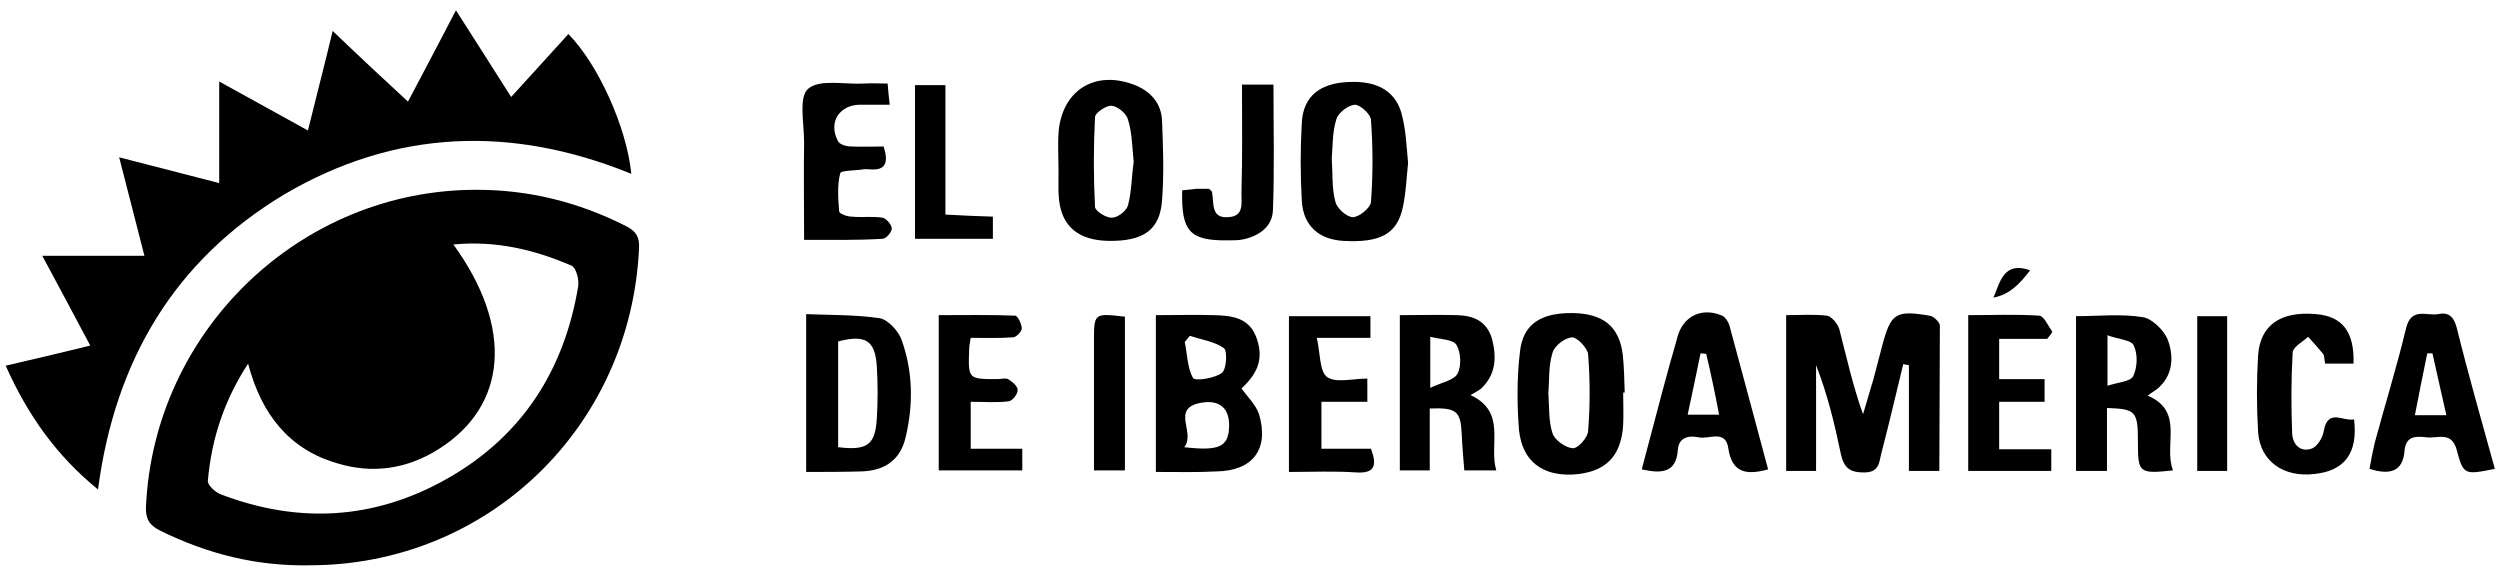
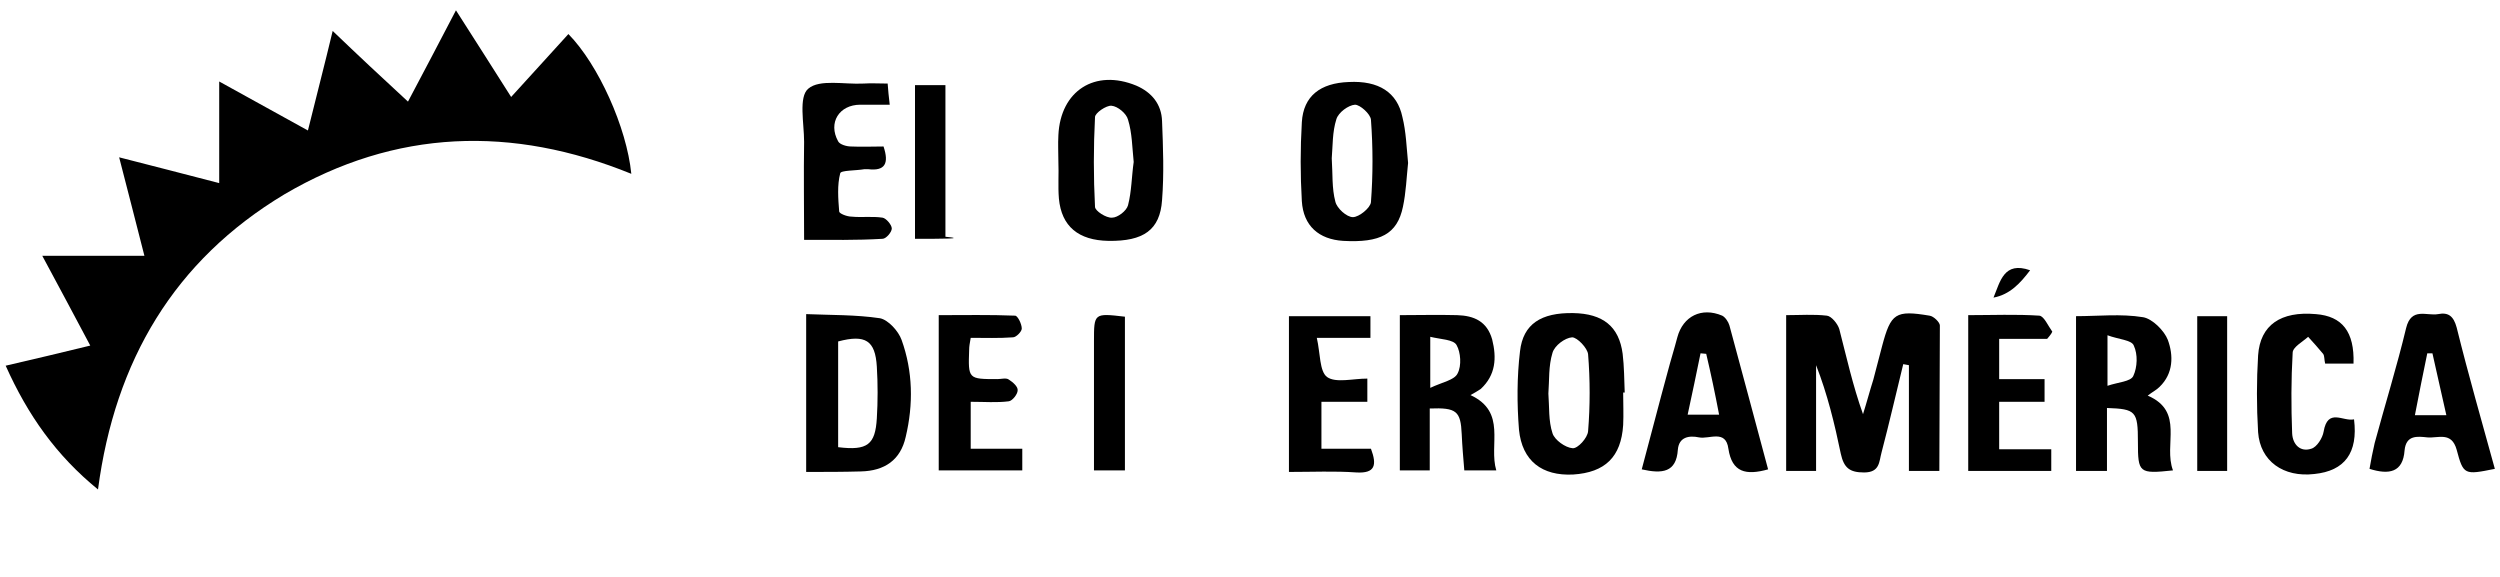
<svg xmlns="http://www.w3.org/2000/svg" version="1.1" id="Capa_1" x="0px" y="0px" viewBox="0 0 484.7 111.8" style="enable-background:new 0 0 484.7 111.8;" xml:space="preserve">
  <g>
-     <path d="M60,109.6c-10.2,0.2-19.8-2.2-28.9-6.7c-2.1-1-2.9-2.3-2.8-4.6c1.5-34.2,30-61.6,64.2-61.5c10.1,0,19.7,2.4,28.8,7   c2,1,2.7,2.1,2.6,4.3C122.3,82.9,94.5,109.6,60,109.6z M48.1,70.5c-4.8,7.4-7.1,14.8-7.8,22.7c-0.1,0.8,1.4,2.2,2.4,2.6   c15.1,5.8,29.9,5,44-3c14.5-8.2,22.7-21,25.4-37.3c0.2-1.3-0.4-3.6-1.3-4c-7.2-3.1-14.7-4.9-22.9-4.1C99.6,63.5,98.4,78.7,85,87.1   c-6.2,3.9-12.9,4.8-19.7,2.7C56.1,87.1,50.7,80.4,48.1,70.5z" />
    <path d="M1.1,70.9c5.6-1.3,10.7-2.5,16.4-3.9c-3.1-5.9-6.1-11.4-9.3-17.4c6.8,0,13.1,0,19.8,0c-1.6-6.4-3.2-12.4-4.9-19.1   c6.7,1.7,12.8,3.3,19.4,5c0-6.8,0-13,0-19.7c5.9,3.3,11.3,6.2,17.2,9.5c1.6-6.5,3.2-12.6,4.8-19.3c4.9,4.7,9.5,9,14.6,13.7   c3.1-5.9,6.1-11.5,9.3-17.7c3.7,5.8,7.1,11.1,10.7,16.8c3.8-4.2,7.5-8.2,11.1-12.2c5.8,5.9,11.3,18.1,12.2,27.1   c-23.1-9.4-45.7-8.7-67.3,4C33.8,50.5,22.3,69.9,19,94.9C10.9,88.3,5.4,80.5,1.1,70.9z" />
    <path d="M376,91.3c-2.1,0-3.8,0-5.9,0c0-6.9,0-13.7,0-20.5c-0.4-0.1-0.7-0.1-1.1-0.2c-1.4,5.7-2.7,11.4-4.2,17.1   c-0.5,1.8-0.3,3.9-3.4,3.9c-2.8,0-3.9-0.9-4.5-3.6c-1.2-5.8-2.6-11.6-4.8-17.2c0,6.8,0,13.5,0,20.5c-2.1,0-3.8,0-5.8,0   c0-10,0-19.9,0-30.2c2.7,0,5.3-0.2,7.9,0.1c0.9,0.1,2.1,1.6,2.4,2.6c1.4,5.4,2.6,10.9,4.6,16.5c0.7-2.2,1.3-4.5,2-6.7   c0.6-2.2,1.1-4.3,1.7-6.5c1.7-6.4,2.6-7,9.2-5.9c0.8,0.1,2,1.3,2,1.9C376.1,72.4,376,81.7,376,91.3z" />
-     <path d="M224.1,91.5c0-10.3,0-20.1,0-30.4c3.8,0,7.6-0.1,11.3,0c3.3,0.1,6.6,0.4,8.1,4.1c1.5,3.9,0.7,6.9-2.8,10.1   c1.2,1.7,2.8,3.2,3.4,5c2,6.8-1.2,11-8.3,11.1C232,91.6,228.3,91.5,224.1,91.5z M229.6,86.7c6.8,0.8,8.6-0.1,8.7-4   c0.1-3.4-1.7-5.3-5.5-4.6C226.9,79.2,231.9,83.9,229.6,86.7z M230.7,65.1c-0.3,0.4-0.7,0.8-1,1.2c0.5,2.4,0.5,5,1.6,7   c0.4,0.6,4.1,0.1,5.6-1c0.9-0.7,1.1-4.2,0.4-4.8C235.5,66.2,233,65.9,230.7,65.1z" />
    <path d="M156.3,91.5c0-10.1,0-20,0-30.6c4.8,0.2,9.6,0.1,14.3,0.8c1.6,0.3,3.6,2.5,4.2,4.2c2.2,6.1,2.3,12.5,0.8,18.8   c-1,4.5-4.1,6.6-8.7,6.7C163.5,91.5,160.1,91.5,156.3,91.5z M162.5,86.7c5.7,0.7,7.2-0.5,7.5-5.6c0.2-3.3,0.2-6.7,0-10   c-0.3-5.1-2.2-6.3-7.5-4.9C162.5,72.9,162.5,79.7,162.5,86.7z" />
    <path d="M285.1,76.6c7.1,3.3,3.5,9.6,5,14.6c-2.2,0-4,0-6.2,0c-0.2-2.4-0.4-4.7-0.5-7c-0.2-4.5-1-5.2-6.2-5c0,3.9,0,7.8,0,12   c-2.1,0-3.8,0-5.8,0c0-9.8,0-19.7,0-30.1c3.7,0,7.4-0.1,11.1,0c3.3,0.1,5.8,1.2,6.8,4.7c0.9,3.6,0.7,6.9-2.2,9.6   C286.5,75.8,286,76.1,285.1,76.6z M277.3,75.2c2.3-1.1,4.7-1.5,5.3-2.8c0.8-1.5,0.6-4.1-0.2-5.5c-0.6-1.1-3.1-1.1-5.1-1.6   C277.3,68.7,277.3,71.2,277.3,75.2z" />
    <path d="M314.7,76.1c0,2.1,0.1,4.2,0,6.3c-0.4,6.2-3.5,9.2-9.7,9.6c-6,0.3-9.9-2.6-10.5-8.7c-0.4-5-0.4-10.2,0.2-15.2   c0.6-5.3,4.1-7.5,10.3-7.4c5.8,0.1,8.9,2.6,9.6,7.9c0.3,2.5,0.3,5,0.4,7.5C314.8,76.1,314.7,76.1,314.7,76.1z M300.2,76.3   c0.2,2.6,0,5.3,0.8,7.7c0.4,1.3,2.5,2.8,3.9,2.9c1,0.1,2.9-2,3-3.3c0.4-4.9,0.4-10,0-14.9c-0.1-1.2-2.1-3.3-3.1-3.3   c-1.4,0.1-3.4,1.6-3.8,3C300.2,71,300.4,73.7,300.2,76.3z" />
    <path d="M421.3,91.2c-6.6,0.7-6.8,0.5-6.8-5.5c0-6-0.4-6.4-6-6.6c0,4,0,8,0,12.2c-2.3,0-4,0-6,0c0-9.9,0-19.8,0-30   c4.3,0,8.7-0.5,13,0.2c1.8,0.3,4.1,2.6,4.8,4.4c1.1,3,1.1,6.5-1.6,9.1c-0.6,0.6-1.4,1-2.3,1.7C423.6,79.8,419.4,86.2,421.3,91.2z    M408.6,65c0,3.7,0,6.3,0,9.8c2-0.7,4.5-0.8,5-1.9c0.8-1.7,0.9-4.2,0.1-5.9C413.3,65.9,410.7,65.8,408.6,65z" />
    <path d="M273,31.6c-0.3,2.8-0.4,5.7-1,8.5c-1.1,5.3-4.4,7-11.6,6.6c-4.7-0.3-7.7-2.9-8-7.7c-0.3-5.1-0.3-10.2,0-15.3   c0.3-5.1,3.6-7.6,9.1-7.8c5.8-0.3,9.4,2,10.4,6.8C272.6,25.5,272.7,28.5,273,31.6z M258.2,30.7c0.2,3,0,5.8,0.7,8.4   c0.3,1.3,2.2,3,3.4,3c1.2,0,3.4-1.8,3.5-2.9c0.4-5.3,0.4-10.6,0-16c-0.1-1.1-2.1-2.9-3.1-2.9c-1.3,0.1-3.2,1.5-3.6,2.8   C258.3,25.6,258.4,28.3,258.2,30.7z" />
    <path d="M205.2,31.4c0-1.7-0.1-3.5,0-5.2c0.4-8.6,7.1-12.9,15.1-9.6c3,1.3,4.9,3.6,5,6.9c0.2,5.1,0.4,10.2,0,15.3   c-0.4,5.8-3.6,8-10.4,7.9c-5.8-0.1-9.1-2.8-9.6-8.2C205.1,36.1,205.3,33.7,205.2,31.4C205.3,31.4,205.2,31.4,205.2,31.4z    M219.8,31.4c-0.3-2.9-0.3-5.6-1.1-8.2c-0.3-1.2-2-2.6-3.2-2.7c-1-0.1-3.2,1.4-3.2,2.2c-0.3,5.8-0.3,11.6,0,17.4   c0,0.8,2.2,2.2,3.3,2.1c1.1,0,2.8-1.3,3.1-2.4C219.4,37.1,219.4,34.2,219.8,31.4z" />
    <path d="M342.8,91c-4.3,1.2-7,0.6-7.7-4c-0.5-3.8-3.7-1.8-5.7-2.2c-1.9-0.4-3.9-0.1-4.1,2.4c-0.3,4.4-3,4.7-7,3.8   c1.7-6.3,3.3-12.6,5-18.8c0.6-2.3,1.3-4.5,1.9-6.8c1.1-4.1,4.7-5.9,8.7-4.2c0.6,0.3,1.2,1.2,1.4,1.9   C337.8,72.4,340.3,81.6,342.8,91z M330.8,68.6c-0.4,0-0.7-0.1-1.1-0.1c-0.8,3.9-1.6,7.8-2.5,11.9c2.3,0,4,0,6.1,0   C332.5,76.2,331.7,72.4,330.8,68.6z" />
    <path d="M483.7,90.9c-5.9,1.2-6.1,1.2-7.4-3.7c-1-3.6-3.6-2.2-5.7-2.4c-1.9-0.2-4.1-0.5-4.4,2.5c-0.3,4.3-3,4.8-6.8,3.6   c0.3-1.7,0.6-3.3,1-5c2-7.4,4.3-14.8,6.1-22.3c1-4.1,4-2.3,6.2-2.7c2-0.4,3,0.4,3.6,2.6C478.6,72.8,481.2,81.8,483.7,90.9z    M471.6,68.5c-0.3,0-0.7,0-1,0c-0.8,3.9-1.6,7.8-2.4,12c2.3,0,3.9,0,6.1,0C473.3,76.2,472.5,72.4,471.6,68.5z" />
    <path d="M249.9,91.5c0-10.4,0-20.2,0-30.2c5.3,0,10.4,0,15.8,0c0,1.3,0,2.5,0,4.2c-3.1,0-6.2,0-10.4,0c0.7,3,0.5,6.5,2,7.6   c1.7,1.2,5,0.3,7.8,0.3c0,1.7,0,2.9,0,4.5c-1.6,0-3.1,0-4.5,0c-1.4,0-2.7,0-4.4,0c0,3.1,0,5.9,0,9.1c3.2,0,6.4,0,9.6,0   c1.2,3.2,0.8,4.8-2.8,4.6C258.8,91.3,254.5,91.5,249.9,91.5z" />
    <path d="M456.3,70.5c-2,0-3.7,0-5.5,0c-0.2-0.8-0.1-1.5-0.4-1.9c-0.9-1.1-1.9-2.2-2.9-3.3c-1.1,1-3,2-3,3.1   c-0.3,5.2-0.3,10.4-0.1,15.6c0.1,2.2,1.6,3.7,3.7,3c1.1-0.3,2.2-2.1,2.4-3.3c0.8-4.7,3.8-1.9,5.9-2.4c0.8,6.5-1.8,10-7.7,10.6   c-6,0.7-10.5-2.5-10.9-8.1c-0.3-5-0.3-10,0-14.9c0.4-5.9,4.4-8.6,11.2-8C454.1,61.3,456.5,64.3,456.3,70.5z" />
    <path d="M155.9,46.5c0-6.6-0.1-12.8,0-19c0-3.6-1.1-8.7,0.8-10.3c2.2-1.9,7-0.8,10.7-1c1.5-0.1,3,0,4.7,0c0.1,1.4,0.2,2.4,0.4,4.1   c-2.1,0-3.9,0-5.7,0c-4.1,0-6.3,3.5-4.3,7.1c0.3,0.6,1.6,1,2.5,1c2.1,0.1,4.2,0,6.3,0c1.1,3.3,0.3,4.8-3,4.4c-0.2,0-0.5,0-0.7,0   c-1.7,0.3-4.6,0.2-4.7,0.8c-0.6,2.3-0.4,4.9-0.2,7.4c0,0.4,1.5,1,2.4,1c2,0.2,4-0.1,6,0.2c0.7,0.1,1.8,1.4,1.8,2.1   c0,0.7-1.1,2-1.8,2C166,46.6,161.2,46.5,155.9,46.5z" />
    <path d="M182,91.2c0-10,0-19.7,0-30.1c5,0,9.9-0.1,14.8,0.1c0.5,0,1.3,1.6,1.3,2.5c0,0.6-1.1,1.7-1.7,1.7c-2.7,0.2-5.4,0.1-8.2,0.1   c-0.2,1.1-0.3,1.7-0.3,2.3c-0.2,5.7-0.2,5.7,5.5,5.7c0.7,0,1.7-0.3,2.2,0.1c0.8,0.5,1.8,1.4,1.7,2.1c0,0.7-1,2-1.7,2.1   c-2.3,0.3-4.7,0.1-7.4,0.1c0,3.1,0,5.8,0,9.1c3.2,0,6.5,0,10,0c0,1.7,0,2.9,0,4.2C192.8,91.2,187.4,91.2,182,91.2z" />
    <path d="M396.9,65.7c-3.1,0-6.1,0-9.3,0c0,2.7,0,5,0,7.8c3,0,5.8,0,8.8,0c0,1.6,0,2.8,0,4.4c-2.9,0-5.7,0-8.8,0c0,3.2,0,6,0,9.2   c3.4,0,6.7,0,10.1,0c0,1.6,0,2.8,0,4.2c-5.3,0-10.5,0-16.1,0c0-9.9,0-19.9,0-30.2c4.7,0,9.3-0.2,13.8,0.1c0.9,0.1,1.7,2,2.5,3.1   C397.7,64.8,397.3,65.2,396.9,65.7z" />
-     <path d="M240.8,16.4c2.4,0,4.1,0,6.1,0c0,8.2,0.2,16.3-0.1,24.3c-0.1,3.2-2.6,5-5.7,5.7c-1,0.2-2,0.2-3,0.2   c-7.4,0.1-9.1-1.7-8.9-9.7c0.9-0.1,1.8-0.2,2.8-0.3c0.9,0,1.7,0,2.4,0c0.3,0.3,0.6,0.5,0.6,0.7c0.4,2.1-0.3,5.1,3.2,4.8   c3.2-0.2,2.4-3,2.5-5C240.9,30.4,240.8,23.6,240.8,16.4z" />
-     <path d="M177.4,46.3c0-10.1,0-19.8,0-29.8c1.9,0,3.7,0,5.9,0c0,8.3,0,16.5,0,25.1c3.3,0.2,6.2,0.3,9.2,0.4c0,1.5,0,2.8,0,4.3   C187.5,46.3,182.7,46.3,177.4,46.3z" />
+     <path d="M177.4,46.3c0-10.1,0-19.8,0-29.8c1.9,0,3.7,0,5.9,0c0,8.3,0,16.5,0,25.1c0,1.5,0,2.8,0,4.3   C187.5,46.3,182.7,46.3,177.4,46.3z" />
    <path d="M426,91.3c0-10.1,0-19.9,0-30c1.8,0,3.6,0,5.8,0c0,9.9,0,19.9,0,30C429.9,91.3,428.2,91.3,426,91.3z" />
    <path d="M218.1,61.4c0,10,0,19.7,0,29.8c-1.9,0-3.7,0-6,0c0-4.6,0-9.2,0-13.8c0-3.7,0-7.5,0-11.2C212.1,60.7,212.1,60.7,218.1,61.4   z" />
    <path d="M386.5,57.7c1.3-3.1,2-7.1,7.1-5.3C391.7,54.9,389.7,57.1,386.5,57.7z" />
  </g>
</svg>